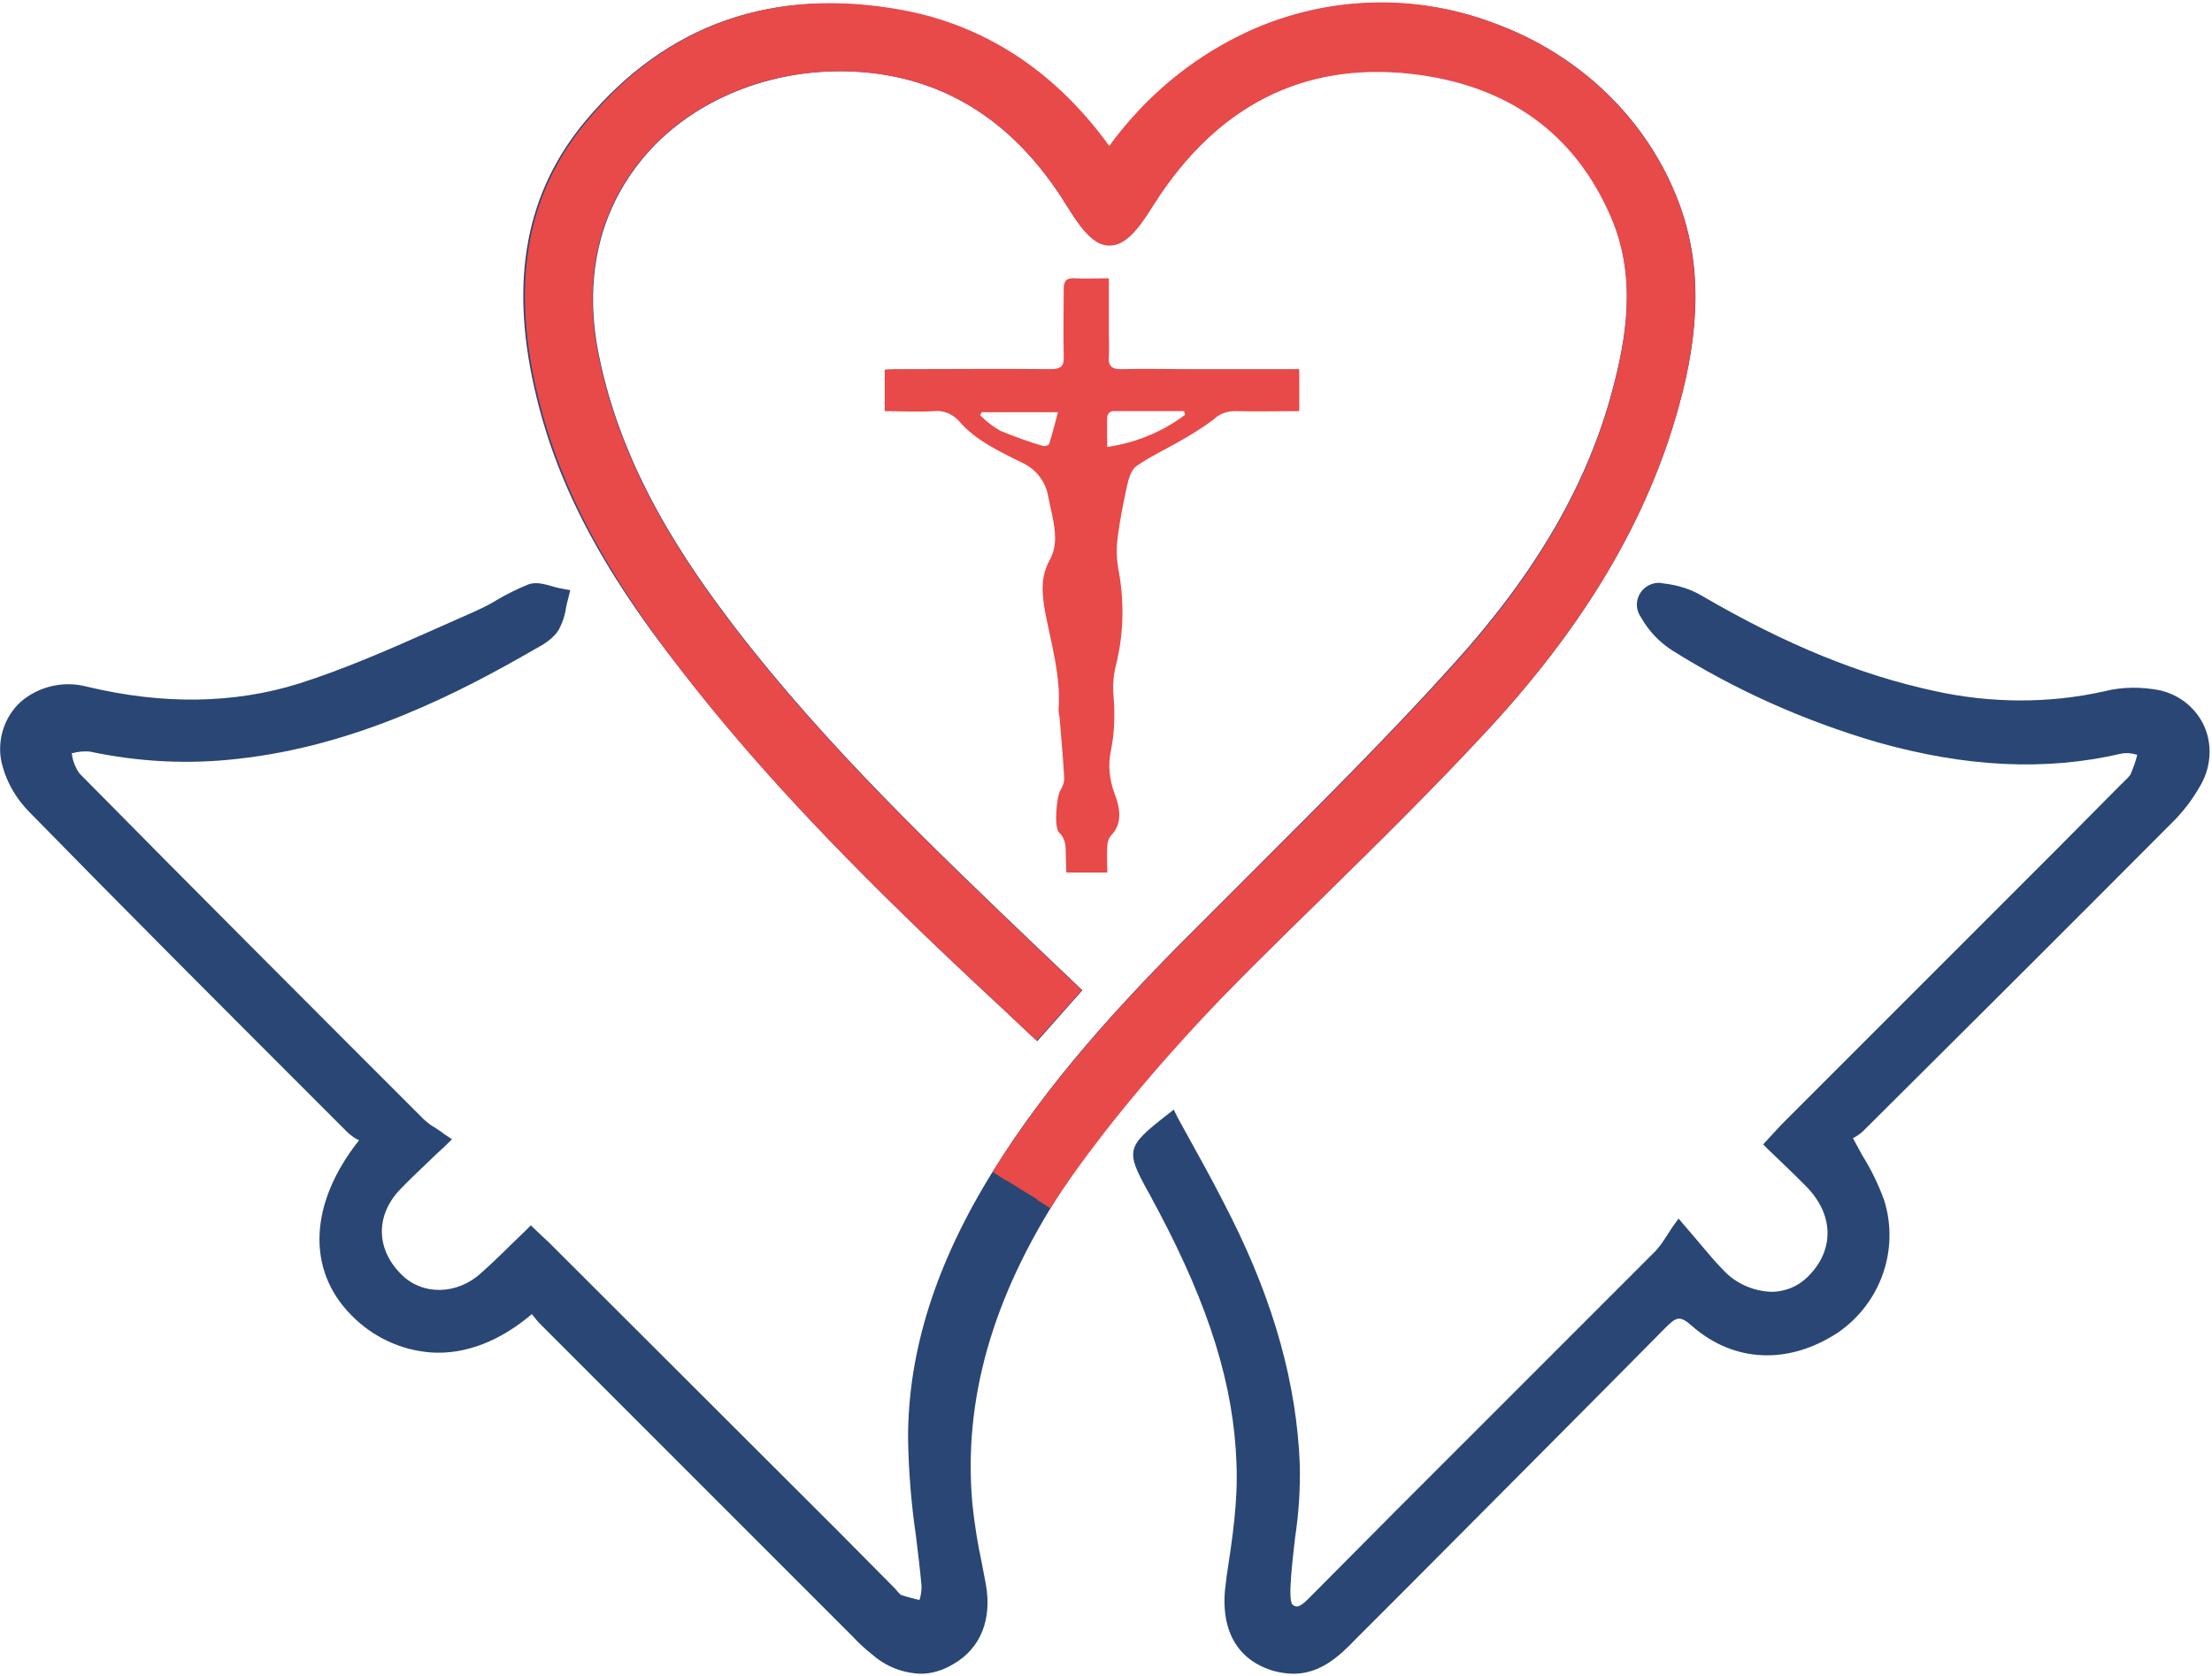
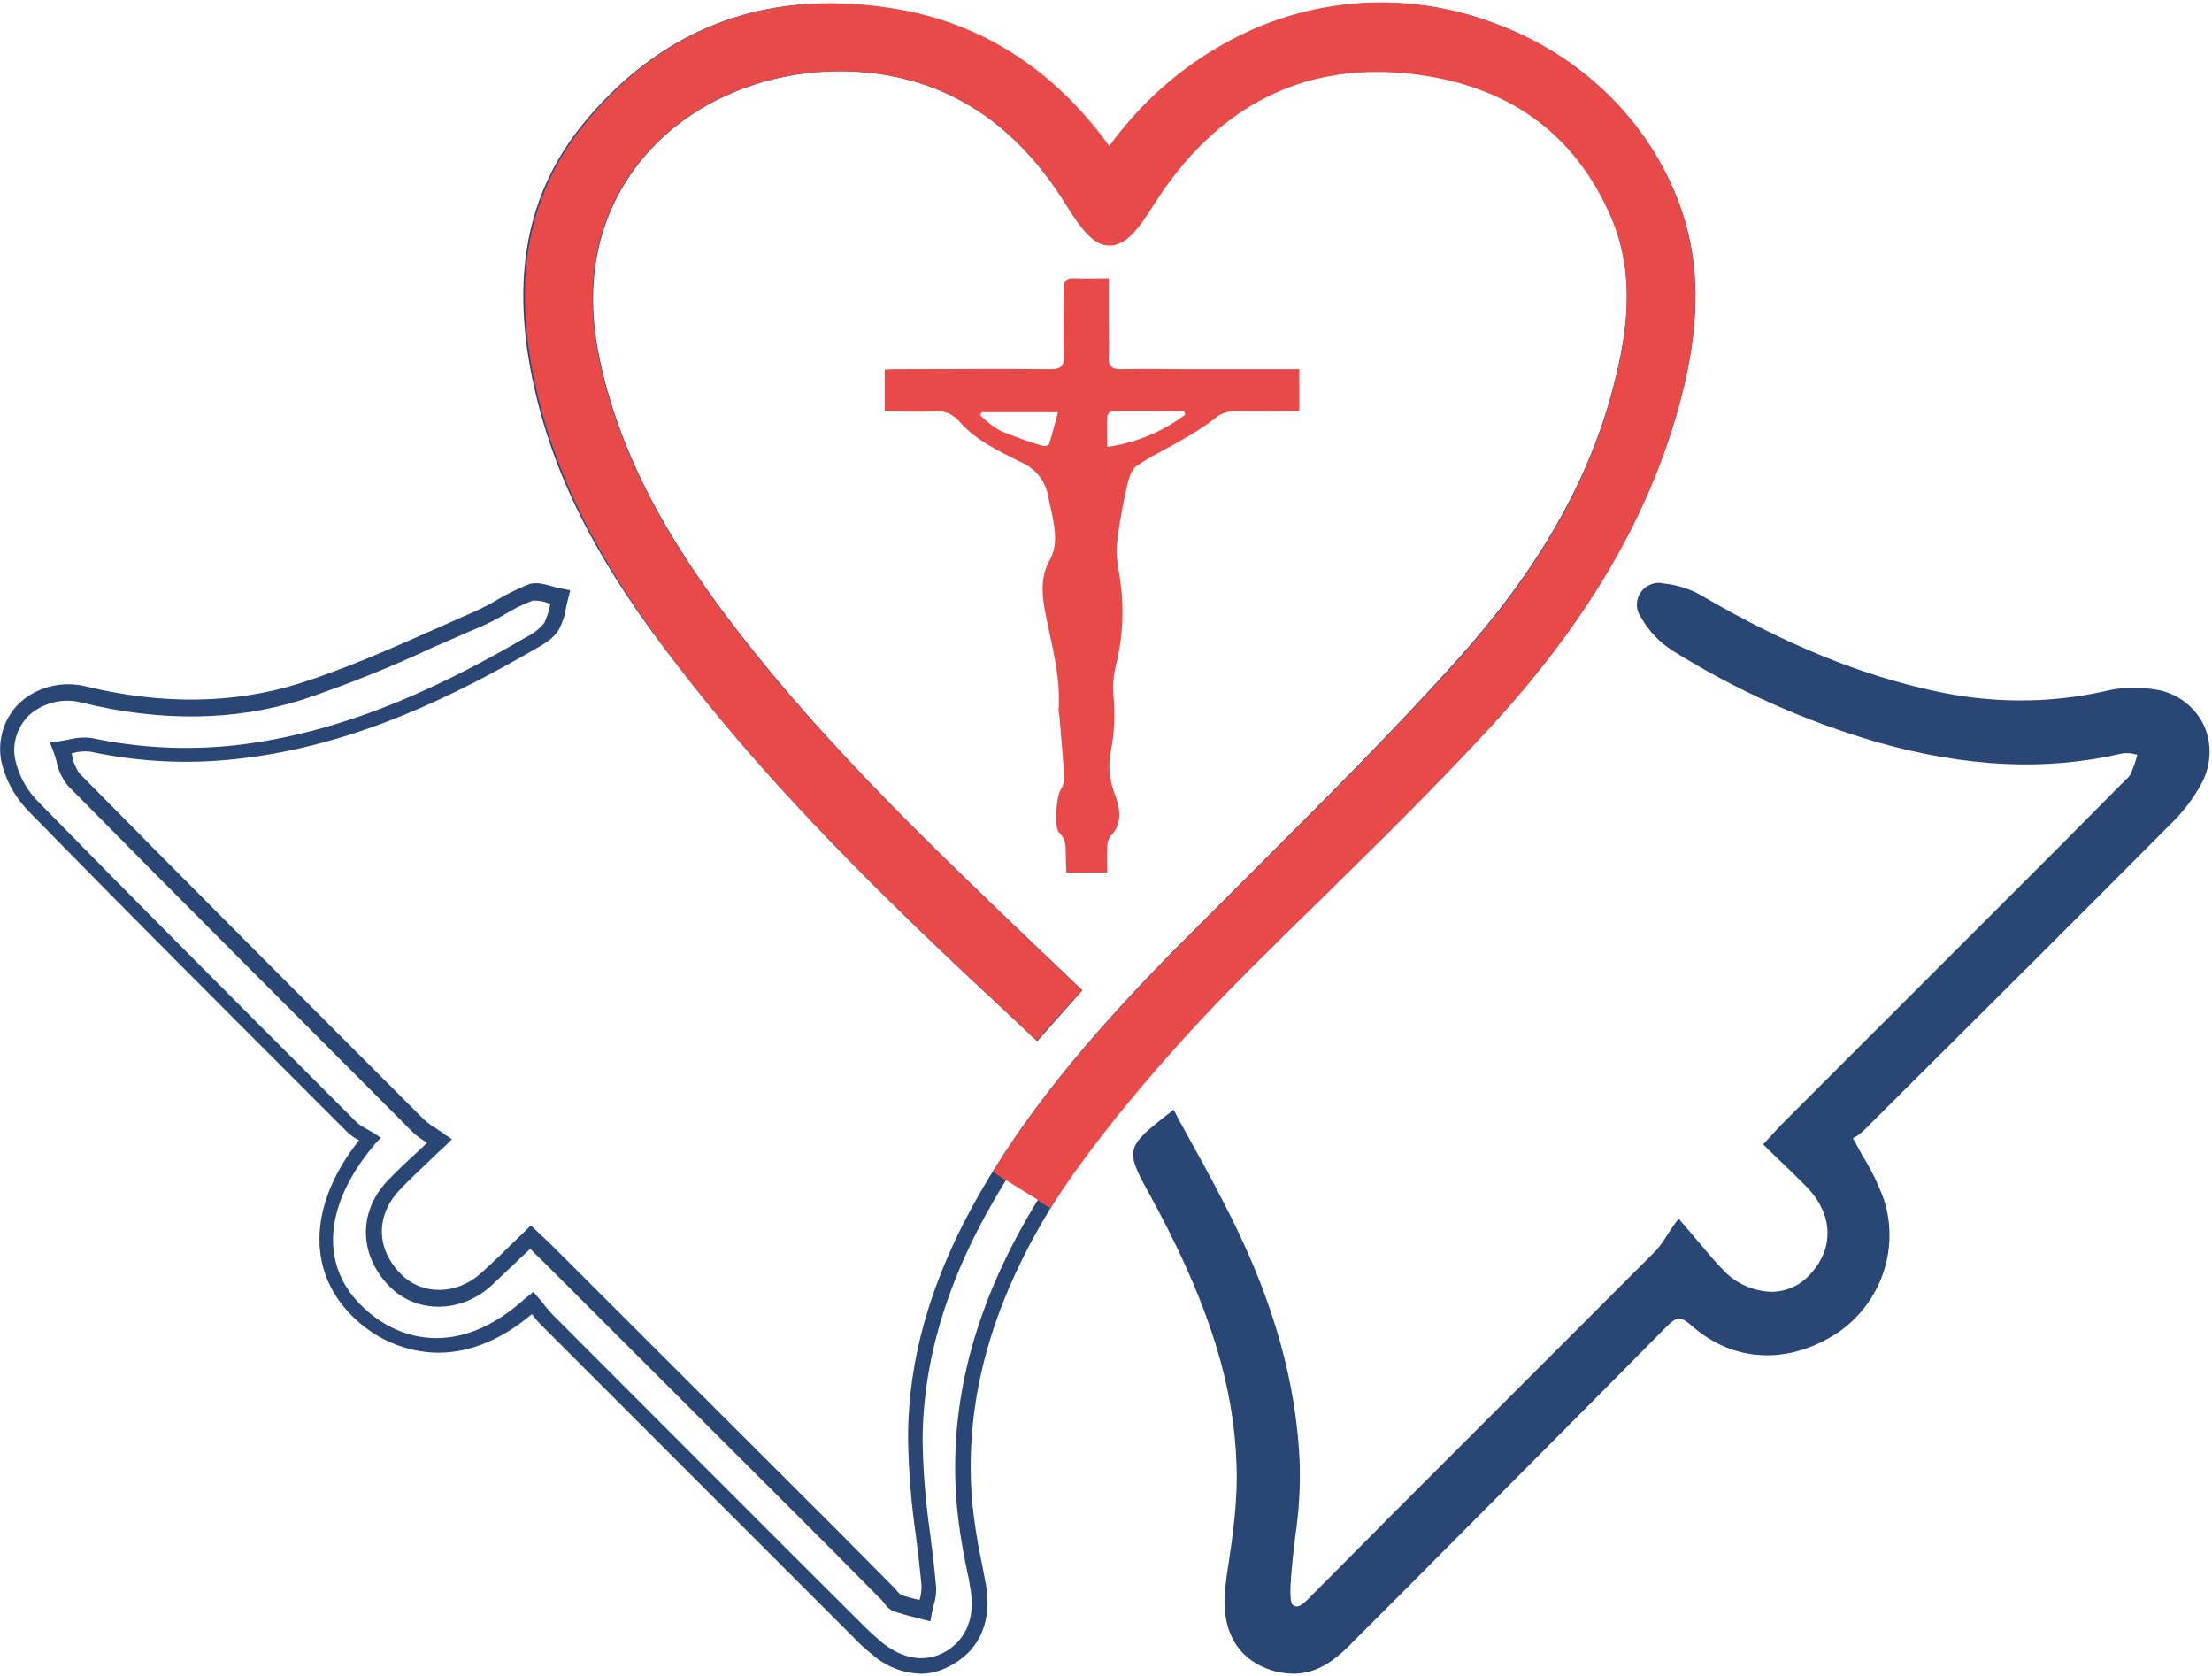
<svg xmlns="http://www.w3.org/2000/svg" version="1.1" id="Layer_1" x="0px" y="0px" width="99" height="75" viewBox="0 0 426.3 322.1" style="enable-background:new 0 0 426.3 322.1;" xml:space="preserve">
  <style type="text/css">
	.st0{fill:#294675;}
	.st1{fill:#E84949;}
</style>
  <title>foccus-logo</title>
-   <path class="st0" d="M102.7,250.7C89,263.2,76,259.3,68.8,252c-8.4-8.5-7.6-20.9,2.7-33c-1.3-0.6-2.5-1.4-3.6-2.3  c-20.4-20.4-40.8-40.8-61-61.4c-2.4-2.5-4.7-6.1-5.2-9.4c-1.3-8.4,6.1-14.6,14.8-12.4c14,3.4,28,3.6,41.6-0.6  c11.6-3.7,22.7-9.1,34-13.9c3.5-1.5,6.7-3.9,10.3-5.1c1.6-0.6,3.8,0.6,5.7,0.9c-0.5,1.9-0.7,4-1.6,5.6c-1,1.4-2.4,2.5-3.9,3.2  c-17.7,10.3-36.2,18.7-56.9,21c-9.3,1.1-18.8,0.6-28-1.4c-1.8-0.4-3.9,0.4-5.8,0.6c0.8,2.1,1,4.7,2.4,6.1  c22,22.3,44.1,44.5,66.4,66.7c1.3,1.1,2.7,2.1,4.1,3c-3.6,3.4-6.4,5.9-9,8.7c-5.2,5.6-4.9,13.1,0.6,18.4c4.6,4.5,12,4.4,17.2-0.3  c2.9-2.6,5.6-5.3,8.6-8.2c1.1,1.1,2.3,2.1,3.4,3.2l65.7,65.7c0.6,0.6,1,1.4,1.7,1.6c1.7,0.6,3.5,1,5.2,1.5c0.3-1.5,0.9-3.1,0.8-4.6  c-0.9-9.5-2.7-18.9-2.7-28.3c0-18.5,6.6-35.2,16.2-50.7c9.8-15.8,22.2-29.6,35.2-42.8c18-18.2,36.6-36,53.8-55.1  c13.8-15.3,25.1-32.5,30.5-52.8c3.1-11.5,4.6-23.2-0.3-34.6c-7.5-17.5-21.5-26.6-39.9-28.6c-22.3-2.4-39.2,7.3-51.1,25.9  c-6,9.5-8.4,9.6-14.4-0.1c-10.1-16.4-24.8-26-44-26.3c-29.4-0.4-55.9,21.9-48.7,56.8c4.1,20.1,14.4,37,26.7,53  c18,23.4,39.3,43.6,60.6,63.9l5.2,5l-6.7,7.5c-5.6-5.2-11.1-10.4-16.5-15.5c-18.2-17.2-35.6-35.1-51-55  c-12.4-16.1-22.9-33.4-27.6-53.5c-4.1-18.1-2.8-35.5,9.6-50.3c15.6-18.5,35.8-25.1,59.4-20.7c16.1,3,28.7,11.8,38.4,24.8  c0.4,0.5,0.8,1,1.3,1.5c0.3,0.2,0.6,0.4,0.9,0.5c6.1-8.8,14.1-16.1,23.6-21.2c31.1-17,72.1-2.4,84.4,30.3c4.9,12.9,3.5,26.1-0.1,39  c-6.6,23.3-19.6,43.1-35.8,60.6c-14.8,16-30.7,31.1-46.1,46.5c-13.3,13.5-26.3,27.2-36.7,43.1c-12.1,18.7-19.4,38.7-17.4,61.4  c0.5,5.2,1.7,10.4,2.6,15.6c1.1,6.1-0.8,11-5.5,13.8c-4.3,2.5-9.2,1.9-14-1.8c-1.3-1.1-2.6-2.2-3.8-3.5  c-19.9-19.9-39.9-39.9-59.8-59.8C104.5,253,103.7,252,102.7,250.7z" />
  <path class="st0" d="M177.5,322.1c-3.5-0.1-6.8-1.4-9.4-3.7c-1.4-1.1-2.7-2.3-3.9-3.6c-19.9-19.9-39.9-39.9-59.8-59.8  c-0.7-0.7-1.3-1.4-1.9-2.2c-6.1,5.2-12.8,7.8-19.3,7.4c-5.9-0.4-11.4-3-15.5-7.2c-8.7-8.8-8.1-21.6,1.5-33.7c-0.9-0.4-1.7-1-2.4-1.7  l-5.4-5.4c-18.3-18.3-37.2-37.2-55.6-56c-2.8-2.8-4.8-6.3-5.6-10.2c-0.7-4.1,0.7-8.3,3.7-11.1c3.5-3.1,8.4-4.2,12.9-3  c14.6,3.5,28.3,3.3,40.8-0.6c8.5-2.7,17-6.4,25.1-10c2.9-1.3,5.9-2.6,8.8-3.9c1.5-0.7,3-1.4,4.4-2.3c1.9-1.1,3.9-2.1,5.9-2.9  c1.6-0.6,3.3,0,4.8,0.4c0.6,0.2,1.1,0.3,1.7,0.4l1.6,0.3l-0.4,1.6c-0.1,0.5-0.3,1.1-0.4,1.7c-0.2,1.5-0.7,3-1.4,4.3  c-1,1.7-3,2.9-4.5,3.7c-14.7,8.5-34.5,18.7-57.4,21.2c-9.5,1.1-19.1,0.6-28.5-1.4c-1.1-0.1-2.2,0-3.3,0.3h-0.2  c0.1,0.2,0.1,0.3,0.1,0.5c0.2,1.2,0.7,2.4,1.4,3.4c22.1,22.4,44.6,44.9,66.4,66.7c0.7,0.6,1.4,1.2,2.2,1.6c0.5,0.4,1.1,0.7,1.7,1.2  l1.5,1l-1.3,1.3c-1.2,1.1-2.3,2.1-3.3,3.1c-2.1,2-3.9,3.7-5.6,5.5c-4.6,5-4.4,11.5,0.6,16.3c4,3.9,10.6,3.8,15.2-0.4  c1.9-1.7,3.8-3.5,5.7-5.4l2.9-2.8l1-1l2.1,2c0.8,0.7,1.6,1.5,2.3,2.2l54.8,54.7l10.9,11c0.2,0.2,0.4,0.4,0.6,0.7  c0.2,0.2,0.4,0.4,0.6,0.6c1.2,0.4,2.4,0.7,3.6,1l0,0c0.3-0.9,0.4-1.8,0.4-2.7c-0.3-3.3-0.7-6.6-1.1-9.8c-0.9-6.2-1.4-12.4-1.5-18.7  c0-16.9,5.4-33.8,16.4-51.5c10.7-17.3,24.6-32.1,35.4-43.1c5-5,10.1-10.1,15-15c12.9-12.9,26.3-26.2,38.7-40  c15.5-17.2,25.4-34.2,30.2-52.2c2.7-10.1,4.8-21.9-0.2-33.6c-7-16.3-20-25.6-38.6-27.6c-20.8-2.3-37.5,6.2-49.6,25.3  c-3.1,5-5.5,7.8-8.5,7.8l0,0c-3,0-5.3-2.9-8.4-7.9c-10.4-16.7-24.7-25.3-42.7-25.6h-0.8c-15.1,0-29.4,6.3-38.1,16.9  c-8.5,10.3-11.4,23.5-8.3,38.2c4.5,21.9,16.5,39.5,26.4,52.4c17.4,22.6,38.3,42.5,58.5,61.8l8.2,7.8l-8.7,9.8l-1.1-1l-5.3-5  c-3.8-3.5-7.5-7-11.2-10.5c-22-20.9-37.8-37.9-51.1-55.1C115.6,108.8,107,92.2,103,74.4c-4.8-21.1-1.6-37.9,9.9-51.6  c15.7-18.7,36.2-25.8,60.8-21.2C189.4,4.5,202.6,13,213.1,27c0.2,0.3,0.4,0.6,0.7,0.8c6.1-8.4,14-15.4,23.2-20.3  c15.8-8.5,34.4-9.7,51.1-3.4c16.6,6.1,29.5,18.7,35.4,34.4c4.4,11.6,4.3,24.3-0.1,39.9c-6,21.4-17.9,41.4-36.1,61.2  c-10.6,11.5-21.9,22.6-32.9,33.4c-4.4,4.3-8.9,8.7-13.3,13.1c-14.9,14.9-26.8,27.9-36.5,42.9c-13.4,20.6-19,40.4-17.2,60.4  c0.4,3.8,1,7.6,1.8,11.3c0.3,1.4,0.5,2.8,0.8,4.2c1.2,6.7-1,12.3-6.2,15.3C181.8,321.4,179.7,322.1,177.5,322.1z M102.8,248.5l1,1.2  c0.4,0.4,0.7,0.8,1,1.2c0.5,0.7,1.1,1.3,1.7,2c19.9,19.9,39.8,39.9,59.8,59.8c1.2,1.2,2.4,2.3,3.7,3.4c2.9,2.3,7.4,4.5,12.3,1.7  c4-2.4,5.7-6.7,4.7-12.2c-0.2-1.4-0.5-2.8-0.8-4.2c-0.8-3.8-1.4-7.7-1.8-11.6c-1.8-20.8,3.9-41.1,17.7-62.3  c9.9-15.2,21.9-28.3,36.9-43.4c4.4-4.4,8.9-8.9,13.3-13.2c10.9-10.8,22.2-21.9,32.8-33.3c17.9-19.4,29.5-39,35.4-60  c4.2-15,4.3-27.1,0.2-38.1c-5.6-14.9-17.8-26.8-33.6-32.7c-15.9-6-33.7-4.9-48.7,3.2c-9.2,5-17.1,12.1-23.1,20.7l-0.8,1.1l-1.2-0.6  c-0.1-0.1-0.3-0.1-0.4-0.2c-0.3-0.2-0.7-0.4-0.9-0.6c-0.5-0.5-0.9-1.1-1.4-1.6c-10-13.3-22.6-21.5-37.5-24.2  c-23.5-4.3-43,2.5-58,20.2c-10.8,12.9-13.9,28.9-9.3,49c3.9,17.3,12.4,33.6,27.3,53c13.2,17.1,28.9,34,50.8,54.8  c3.7,3.5,7.5,7,11.2,10.5l4.2,3.9l4.7-5.3L198,185c-20.3-19.4-41.3-39.4-58.8-62.2c-10.1-13.2-22.3-31.2-26.9-53.7  c-2.2-10.9-2.5-26.8,9-40.7c9.5-11.5,24.9-18.2,41.2-17.9c19.1,0.3,34.3,9.4,45.2,27c1.9,3,4.2,6.5,5.9,6.5l0,0c1.6,0,4-3.4,5.9-6.4  c12.8-20.1,30.4-29.1,52.5-26.6c19.8,2.1,33.6,12.1,41.1,29.4c5.4,12.6,3,25.7,0.4,35.6c-5,18.4-15.1,35.9-30.9,53.4  c-12.5,13.8-25.9,27.2-38.8,40.1c-4.9,4.9-10,10-15,15c-11.4,11.6-24.5,25.6-35,42.6c-10.7,17.3-15.9,33.6-16,50  c0.1,6.1,0.6,12.2,1.5,18.3c0.4,3.2,0.8,6.6,1.1,9.9c0.1,1.2-0.1,2.5-0.5,3.7c-0.1,0.5-0.2,0.9-0.3,1.4l-0.3,1.6l-1.6-0.4l-1.5-0.4  c-1.3-0.3-2.6-0.7-3.9-1.1c-0.7-0.3-1.4-0.8-1.8-1.5c-0.1-0.2-0.3-0.3-0.4-0.5l-10.9-11l-54.8-54.7c-0.7-0.7-1.5-1.4-2.2-2.2l0,0  l-1.8,1.7c-2,1.9-3.9,3.7-5.8,5.5c-5.8,5.2-14.1,5.3-19.3,0.3c-6.1-6-6.4-14.4-0.7-20.5c1.8-1.9,3.6-3.6,5.8-5.6l1.9-1.8l-0.1-0.1  c-1-0.6-1.9-1.2-2.7-2c-21.7-21.8-44.2-44.2-66.4-66.7c-1.1-1.4-1.9-3-2.2-4.7c-0.2-0.7-0.4-1.4-0.6-1.9l-0.7-1.8l1.9-0.2  c0.6-0.1,1.1-0.2,1.7-0.3c1.5-0.4,3-0.5,4.5-0.3c9,1.9,18.3,2.4,27.5,1.4c22.4-2.5,41.8-12.5,56.3-20.9c1.3-0.6,2.5-1.6,3.4-2.7  c0.5-1.1,0.9-2.2,1.1-3.4c0-0.1,0-0.2,0.1-0.3l-0.5-0.1c-0.9-0.4-1.9-0.5-2.9-0.5c-1.9,0.7-3.7,1.6-5.5,2.7  c-1.5,0.9-3.1,1.7-4.7,2.4c-2.9,1.2-5.9,2.6-8.8,3.8c-8.3,3.9-16.8,7.3-25.4,10.2c-13,4.1-27.2,4.3-42.4,0.6  c-3.6-1-7.4-0.1-10.2,2.3c-2.3,2.2-3.4,5.4-2.8,8.5c0.7,3.3,2.4,6.3,4.8,8.6c18.4,18.8,37.3,37.7,55.6,56l5.4,5.4  c0.6,0.6,1.4,1,2.1,1.4c0.4,0.2,0.8,0.5,1.2,0.7l1.4,0.9l-1.1,1.2c-9.7,11.4-10.8,23-2.8,31c7,7.1,19,10.4,31.8-1.3L102.8,248.5z" />
  <path class="st0" d="M323.9,236.7c3.1,3.6,5.1,6.2,7.5,8.5c5.8,5.8,13.7,6.2,18.7,1.1c5.5-5.6,5.3-13.5-0.6-19.4  c-2.3-2.3-4.7-4.6-7.2-7c1.4-1.4,2.4-2.6,3.5-3.7l64.5-64.6c0.7-0.7,1.8-1.4,2.2-2.3c0.7-1.9,1.4-3.7,1.9-5.7  c-1.8-0.2-3.7-0.9-5.4-0.5c-15.6,3.6-31,2.1-46.2-2.2c-13.9-4-27.1-9.9-39.3-17.6c-2.2-1.4-4-3.4-5.3-5.6c-1.5-2.6,0-4.6,2.9-4.4  c2.5,0.2,4.9,1,7,2.3c14.1,8.2,28.8,14.9,44.9,18.3c11,2.5,22.4,2.5,33.4,0.1c3.3-0.8,6.8-0.9,10.1-0.2c7.3,1.8,10.4,9.4,6.8,16  c-1.6,2.8-3.5,5.3-5.8,7.5c-19.6,19.7-39.3,39.3-59,58.9c-0.9,0.8-1.9,1.5-3,2c2.6,5,5.2,8.7,6.6,12.9c2.8,8.9-0.5,18.5-8.2,23.8  c-8.7,5.8-18.7,5.6-26.4-1.1c-3.2-2.8-4.7-2.1-7.3,0.5c-19.8,20-39.7,40-59.6,59.9c-4,4-8.2,7.7-14.6,6c-6.8-1.9-9.5-7.6-8.3-15.8  c1.1-7.5,2.3-15.2,2.1-22.8c-0.6-17.8-7.1-34-15.3-49.6c-0.7-1.3-1.4-2.6-2-3.8c-3.9-7.1-3.9-7.1,3.2-12.7  c3.5,6.5,7.1,12.7,10.3,19.2c7.4,14.8,12.4,30.4,13.1,47c0.3,7.2-1.2,14.4-1.6,21.7c-0.1,2.2-0.4,5.4,0.8,6.4c2.4,2,4.5-0.6,6.3-2.4  c22-22,44-44,65.9-66C321.7,239.9,322.8,238.4,323.9,236.7z" />
  <path class="st0" d="M249.3,322.1c-1.2,0-2.5-0.2-3.7-0.5c-7.4-2.1-10.7-8.3-9.3-17.4l0.1-0.9c1.1-7.1,2.2-14.5,1.9-21.6  c-0.5-15.1-5.2-30.2-15.1-48.9l-0.6-1.1c-0.5-0.9-0.9-1.8-1.4-2.6c-4.3-7.8-4.1-8.6,3.6-14.6l1.4-1.1l0.8,1.6c1.1,2,2.2,4,3.3,6  c2.4,4.3,4.8,8.8,7,13.2c8.3,16.6,12.6,32.2,13.2,47.6c0.1,4.7-0.2,9.4-0.9,14c-0.3,2.6-0.6,5.2-0.8,7.8v0.3  c-0.1,1.1-0.3,4.3,0.3,4.9c0.9,0.7,1.6,0.4,3.7-1.8l0.5-0.5l15.7-15.8c16.7-16.7,33.5-33.5,50.2-50.2c0.6-0.7,1.2-1.5,1.7-2.3  c0.4-0.6,0.9-1.4,1.5-2.3l1.1-1.5l1.2,1.4c1,1.2,2,2.3,2.9,3.4c1.7,2,3,3.6,4.5,5.1c2.4,2.6,5.8,4.1,9.3,4.2h0  c2.7,0,5.3-1.1,7.2-3.1c5-5.1,4.8-11.9-0.6-17.3c-1.6-1.6-3.1-3.1-4.8-4.7l-2.4-2.3l-1-1l1-1.1l1.3-1.4c0.8-0.9,1.5-1.6,2.3-2.4  l52.2-52.2l12.2-12.3c0.3-0.2,0.5-0.5,0.8-0.8c0.4-0.3,0.7-0.7,1-1.1c0.5-1.2,1-2.5,1.3-3.8v0h-0.1c-1-0.3-2-0.4-3-0.2  c-14.6,3.4-30,2.6-47-2.2c-14-4.1-27.3-10-39.7-17.8c-2.4-1.6-4.4-3.7-5.8-6.2c-1.4-1.9-1-4.5,0.9-5.9c1-0.7,2.2-1,3.4-0.7  c2.7,0.3,5.3,1.1,7.6,2.5c16,9.3,30.2,15.1,44.5,18.2c10.8,2.4,22,2.5,32.8,0.1c3.5-0.9,7.2-0.9,10.8-0.2c3.8,0.9,6.9,3.4,8.5,6.9  c1.6,3.6,1.3,7.8-0.6,11.2c-1.6,2.9-3.6,5.5-6,7.8c-20.5,20.6-41.3,41.3-59,58.9c-0.6,0.6-1.3,1.1-2.1,1.5c0.6,1.1,1.2,2.2,1.8,3.3  c1.7,2.7,3.1,5.6,4.2,8.6c3,9.5-0.6,19.8-8.8,25.5c-9.5,6.3-20.1,5.9-28.2-1.2c-2.4-2.1-3-1.8-5.2,0.4c-16.5,16.7-33.4,33.6-49.7,50  l-9.9,9.9C258,318.9,254.3,322.1,249.3,322.1z M225.3,217.8c-2.3,1.8-3.6,2.9-3.9,3.8s0.8,2.8,2.4,5.8c0.5,0.9,1,1.8,1.4,2.7  l0.6,1.2c10.1,19.1,14.9,34.6,15.5,50.2c0.3,7.4-0.9,14.9-2,22.2l-0.1,0.9c-0.8,5.3-0.2,12,7.2,14.1c5.5,1.5,9-1.5,13.1-5.6l9.9-9.9  c16.3-16.4,33.2-33.2,49.7-50c2.9-3,5.4-4,9.4-0.6c7.1,6.1,16.3,6.5,24.6,1c7.1-4.9,10.1-13.8,7.6-22c-1-2.8-2.3-5.5-3.9-8  c-0.8-1.5-1.7-3-2.6-4.6l-0.6-1.2l1.1-0.7c0.2-0.1,0.4-0.3,0.7-0.4c0.8-0.4,1.5-0.9,2.1-1.4c17.6-17.5,38.4-38.2,59-58.9  c2.2-2.1,4-4.5,5.5-7.2c1.5-2.6,1.7-5.8,0.6-8.6c-1.2-2.7-3.6-4.6-6.4-5.2c-3.1-0.6-6.3-0.6-9.4,0.2c-11.2,2.4-22.8,2.4-34-0.1  c-14.6-3.1-29-9-45.4-18.5c-1.9-1.1-4.1-1.9-6.4-2.1c-0.6-0.1-1.2,0.1-1.7,0.5c-0.2,0.6-0.1,1.2,0.2,1.7c1.2,2.1,2.8,3.8,4.8,5.1  c12.1,7.6,25.2,13.5,38.9,17.4c16.5,4.7,31.3,5.4,45.5,2.2c1.4-0.2,2.9-0.1,4.3,0.2c0.6,0.1,1.1,0.2,1.6,0.3l1.8,0.2l-0.6,1.8  c-0.2,0.5-0.3,1.1-0.5,1.6c-0.4,1.4-0.9,2.8-1.5,4.2c-0.4,0.8-1.1,1.6-1.8,2.1c-0.2,0.2-0.5,0.4-0.7,0.6L399,165l-52.2,52.2  c-0.7,0.7-1.4,1.5-2.2,2.3l-0.3,0.3l1.3,1.2c1.7,1.6,3.3,3.2,4.9,4.8c6.5,6.6,6.8,15.3,0.6,21.5c-2.4,2.5-5.8,4-9.3,4  c-4.4-0.1-8.5-1.9-11.5-5.1c-1.6-1.6-3-3.3-4.7-5.3l-1.6-1.9c-0.1,0.2-0.3,0.4-0.4,0.6c-0.6,1-1.3,1.9-2.1,2.8  c-16.7,16.8-33.4,33.5-50.2,50.2L255.1,309c-1.7,1.7-4.5,4.6-7.8,2c-1.8-1.4-1.6-4.7-1.4-7.4v-0.3c0.2-2.7,0.5-5.4,0.8-8  c0.6-4.5,0.9-9,0.8-13.5c-0.6-15-4.8-30.1-12.9-46.4c-2.2-4.4-4.6-8.8-7-13.1C226.9,220.8,226,219.3,225.3,217.8L225.3,217.8z" />
  <path class="st1" d="M192.6,226.2c9.8-15.8,22.2-29.6,35.2-42.8c18-18.3,36.6-36,53.8-55.1c13.8-15.3,25.1-32.5,30.5-52.8  c3.1-11.5,4.6-23.2-0.3-34.6c-7.5-17.5-21.5-26.6-39.9-28.6c-22.3-2.4-39.2,7.3-51.1,26c-6,9.5-8.4,9.6-14.4-0.1  c-10.1-16.4-24.8-26-44-26.3c-29.4-0.4-55.9,21.9-48.7,56.8c4.1,20.1,14.4,37,26.6,53c18,23.4,39.3,43.6,60.6,63.9l5.2,5l-6.7,7.4  c-5.6-5.2-11.1-10.4-16.6-15.5c-18.2-17.2-35.6-35.1-51-55c-12.5-16.1-22.9-33.4-27.5-53.5c-4.1-18.1-2.9-35.5,9.6-50.3  C129.8,5.2,150-1.3,173.6,3c16.1,3,28.6,11.8,38.4,24.8c0.4,0.5,0.8,1,1.3,1.5c0.3,0.2,0.6,0.4,0.9,0.5c6.1-8.8,14.1-16.1,23.6-21.2  c31.1-17,72.1-2.4,84.4,30.3c4.9,12.9,3.5,26.1-0.1,39c-6.6,23.3-19.6,43.1-35.8,60.6c-14.8,16-30.7,31-46.1,46.5  c-13.4,13.4-28.6,30.6-39,46.5" />
  <path class="st1" d="M202.4,232.4l-2.5-1.6c12.2-18.9,29.8-37.4,39.2-46.8c4.4-4.4,8.9-8.8,13.3-13.1c10.9-10.8,22.2-21.9,32.8-33.3  c18-19.4,29.5-39,35.5-60c4.2-15,4.3-27.1,0.2-38.1c-5.6-14.9-17.8-26.8-33.6-32.7c-15.9-6.1-33.7-4.9-48.7,3.2  c-9.2,5-17.1,12.1-23,20.7l-0.8,1.1l-1.2-0.6c-0.1-0.1-0.2-0.1-0.4-0.2c-0.3-0.1-0.7-0.4-0.9-0.6c-0.5-0.5-0.9-1.1-1.4-1.6  c-10-13.3-22.6-21.5-37.5-24.2c-23.5-4.3-43,2.4-58,20.2c-10.8,12.9-13.9,28.9-9.3,49c3.9,17.3,12.4,33.6,27.3,52.9  c13.2,17.1,28.9,34,50.8,54.8c3.7,3.5,7.5,7,11.2,10.5c1.4,1.3,2.8,2.6,4.2,3.9l4.7-5.3l-6.1-5.8c-20.3-19.4-41.3-39.4-58.8-62.2  C129.2,109.5,117,91.5,112.4,69c-4.1-19.8,2.6-33,9-40.7c9.5-11.5,24.9-18.2,41.2-17.9c19.1,0.3,34.3,9.4,45.2,27  c1.9,3,4.2,6.5,5.9,6.5l0,0c1.6,0,4-3.4,5.9-6.4c12.8-20.1,30.4-29,52.5-26.6c19.8,2.1,33.6,12.1,41.1,29.4  c5.4,12.6,3,25.7,0.4,35.6c-5,18.4-15,35.9-30.9,53.4c-12.5,13.8-25.9,27.2-38.9,40.1c-4.9,4.9-10,10-15,15  c-11.4,11.5-24.5,25.6-35,42.6l-2.5-1.6c10.7-17.3,24.6-32.1,35.4-43.1c5-5,10.1-10.1,15-15c13-12.9,26.3-26.2,38.8-40  c15.5-17.2,25.4-34.2,30.2-52.2c2.7-10.1,4.8-21.9-0.2-33.6c-7-16.3-20-25.6-38.6-27.7c-20.8-2.3-37.5,6.2-49.6,25.3  c-3.1,5-5.5,7.8-8.5,7.8l0,0c-2.9,0-5.3-2.9-8.4-8c-10.4-16.7-24.7-25.3-42.8-25.6c-15.5-0.2-30,6.1-38.9,16.9  c-8.5,10.2-11.4,23.5-8.3,38.2c4.5,21.9,16.5,39.5,26.4,52.4c17.4,22.6,38.3,42.5,58.5,61.8l8.2,7.8l-8.7,9.7l-1.1-1l-5.3-5  c-3.8-3.5-7.5-7-11.2-10.5c-22-20.9-37.8-37.9-51.1-55.1c-15.2-19.7-23.8-36.4-27.8-54.1c-4.8-21.1-1.6-37.9,9.9-51.6  C128.7,4.1,149.2-3,173.9,1.5c15.6,2.9,28.9,11.4,39.3,25.4c0.2,0.3,0.4,0.6,0.6,0.8c6.1-8.4,14-15.4,23.2-20.3  c15.8-8.5,34.4-9.7,51.1-3.3c16.6,6.1,29.4,18.7,35.4,34.4c4.3,11.6,4.3,24.3-0.1,39.9c-6,21.4-17.9,41.4-36.1,61.2  c-10.6,11.5-21.9,22.6-32.9,33.4c-4.4,4.3-8.9,8.7-13.3,13.1C231.8,195.4,214.4,213.8,202.4,232.4z" />
  <path class="st1" d="M250.4,70.7v8.1c-4.2,0-8.3,0.1-12.4,0c-1.5,0-3,0.5-4.1,1.6c-2,1.5-4.1,2.8-6.2,4c-2.9,1.7-6,3.1-8.7,5  c-1,0.7-1.5,2.5-1.8,3.8c-0.7,3.3-1.4,6.6-1.8,10c-0.3,2-0.2,4,0.1,5.9c1.2,6.1,1.1,12.5-0.4,18.5c-0.5,2-0.7,4-0.5,6.1  c0.3,3.5,0.2,7-0.5,10.5c-0.6,2.8-0.3,5.6,0.7,8.3c0.9,2.3,1.8,5.7-0.8,8.2c-0.4,0.6-0.6,1.3-0.6,2c-0.1,1.6,0,3.2,0,5h-7.9  c0-1.2-0.1-2.3-0.1-3.5c0-1.5,0-3-1.3-4.2c-1-1-0.5-7,0.3-8.2c0.4-0.7,0.7-1.4,0.7-2.2c-0.2-3.9-0.6-7.9-0.9-11.8  c-0.1-0.4-0.1-0.9-0.2-1.3c0.5-6.6-1.4-12.8-2.6-19.1c-0.6-3.4-0.9-6.7,0.9-9.9c1.5-2.7,1.1-5.6,0.5-8.6c-0.3-1.2-0.5-2.4-0.8-3.7  c-0.5-2.9-2.4-5.3-5.1-6.5c-4.2-2.1-8.8-4.2-12-7.9c-1.2-1.4-3-2.2-4.9-2c-3.1,0.2-6.3,0-9.5,0v-8c1-0.1,1.8-0.1,2.7-0.1  c9.8,0,19.6-0.1,29.3,0c2,0,2.6-0.6,2.5-2.5c-0.1-4.3,0-8.5,0-12.8c0-1.6,0.4-2.3,2.1-2.2c2.1,0.1,4.2,0,6.6,0v10.8  c0,1.4,0.1,2.8,0,4.2c-0.2,2,0.7,2.6,2.6,2.5c4-0.1,8.1,0,12.1,0L250.4,70.7L250.4,70.7z M228.4,79.5l-0.2-0.7c-4.6,0-9.2,0-13.8,0  c-0.5,0.1-0.8,0.4-1,0.9c-0.1,2,0,4,0,6C218.9,84.9,224,82.8,228.4,79.5L228.4,79.5z M189.2,79l-0.3,0.6c1.2,1.2,2.5,2.2,3.9,3  c2.7,1.1,5.4,2.1,8.2,2.9c0.4,0.1,1.1-0.1,1.2-0.4c0.6-1.9,1.1-3.9,1.7-6.1L189.2,79z" />
</svg>